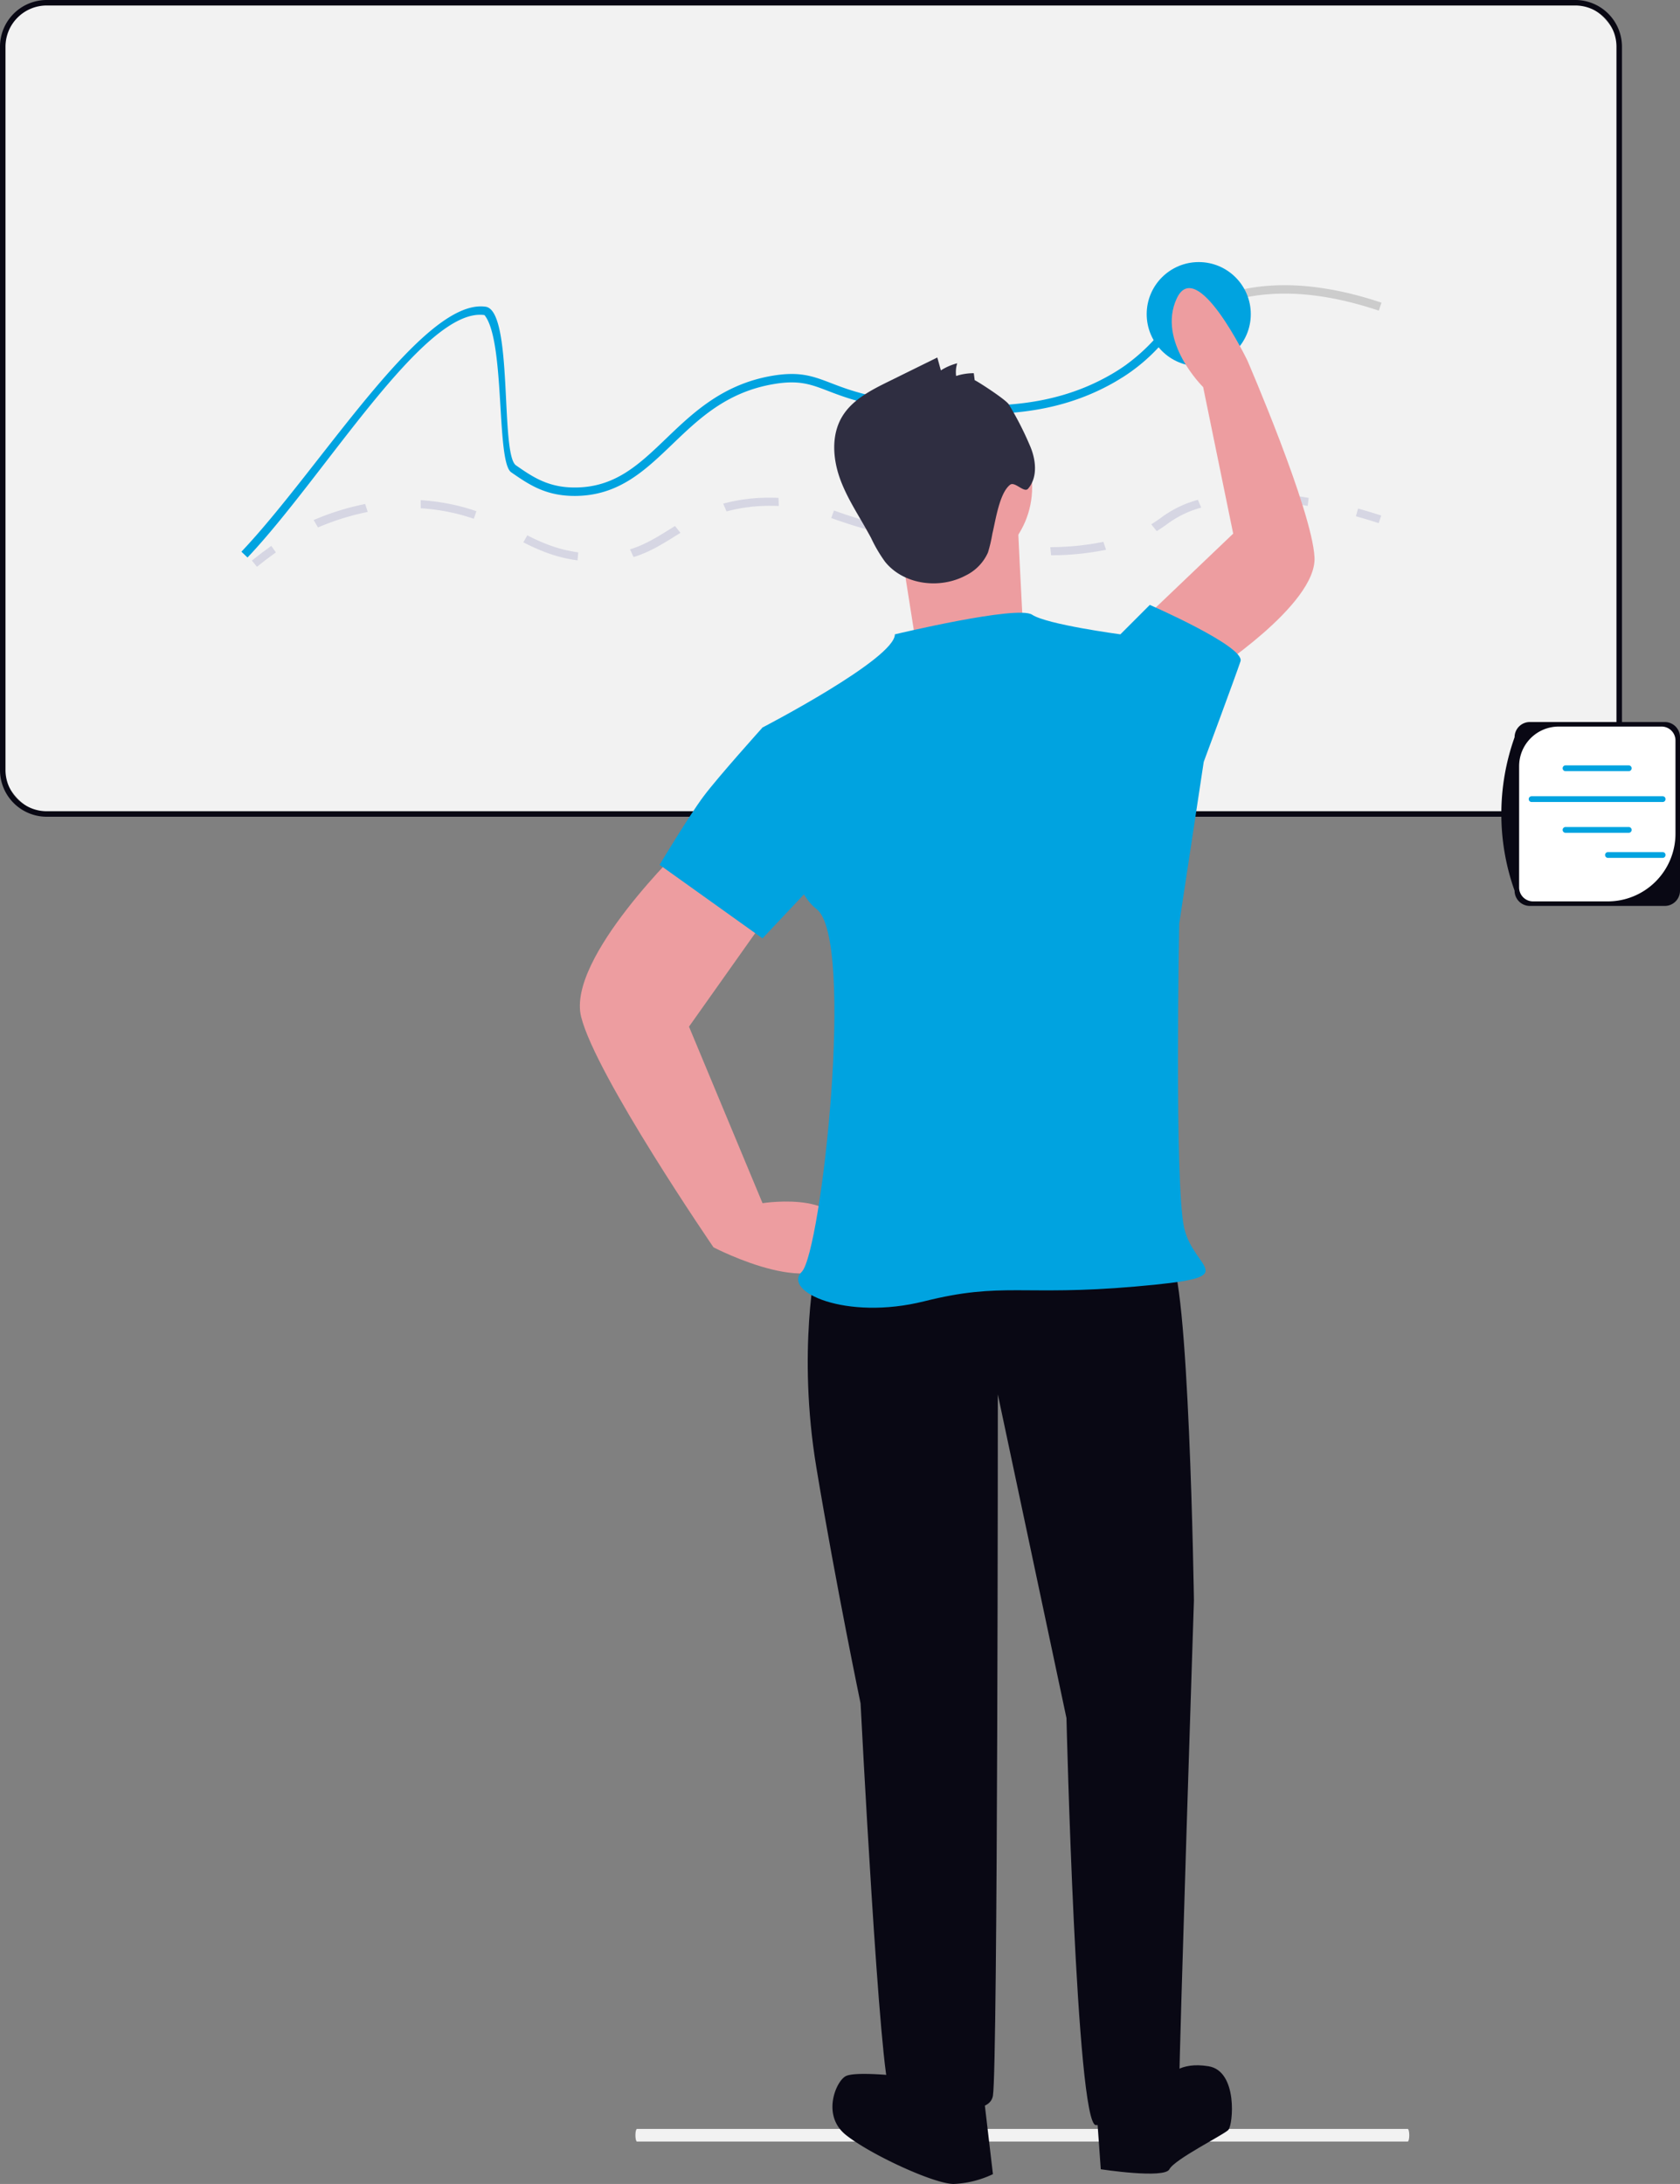
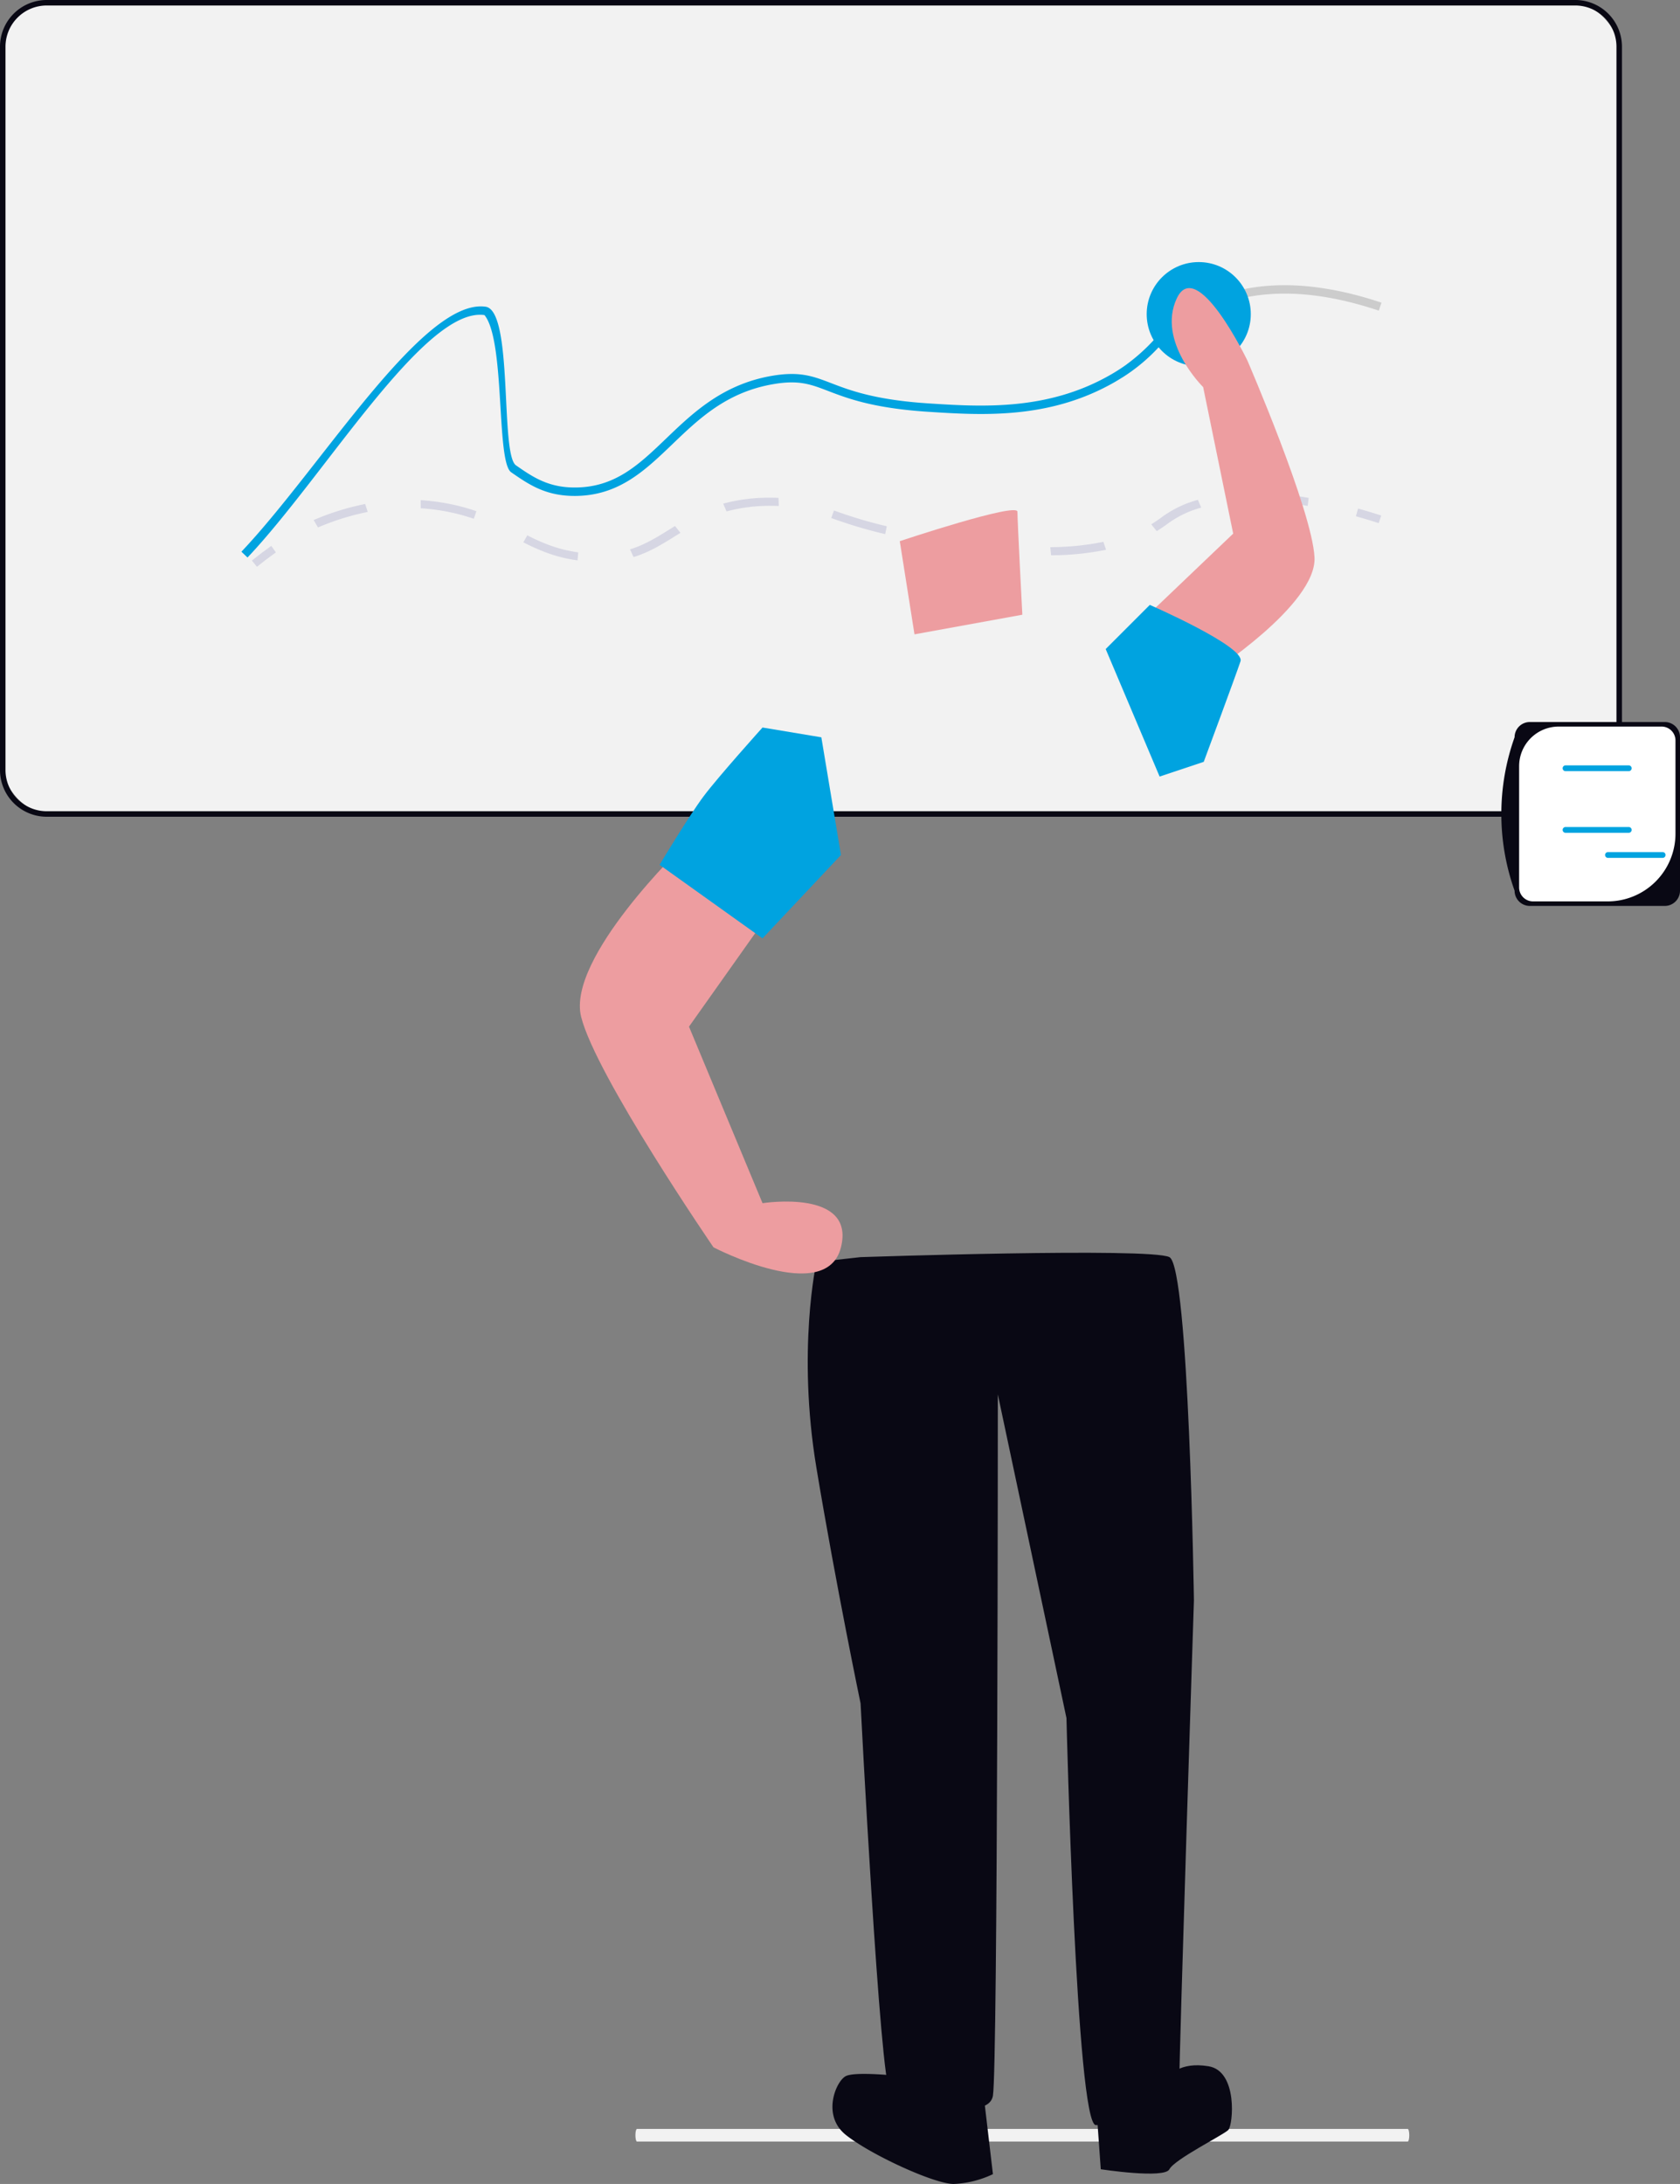
<svg xmlns="http://www.w3.org/2000/svg" width="554.025" height="720" viewBox="0 0 554.025 720" role="img" artist="Katerina Limpitsouni" source="https://undraw.co/">
  <rect x="0" y="0" width="554.025" height="720" fill="#808080" stroke="none" />
  <g transform="translate(-842.764 -270.851)">
    <path d="M15.18,489.269c0,1.153.227,2.079.51,2.079H269.874c.285,0,.51-.925.51-2.079s-.227-2.079-.51-2.079H15.69C15.407,487.191,15.18,488.117,15.18,489.269Z" transform="translate(1037.129 485.518)" fill="#f2f2f2" />
    <rect width="533.072" height="267.442" rx="16" transform="translate(843.67 271.757)" fill="#f2f2f2" />
    <path d="M14.412-1H518.473a15.4,15.4,0,0,1,15.412,15.412V252.844a15.4,15.4,0,0,1-15.412,15.412H14.412A15.4,15.4,0,0,1-1,252.844V14.412A15.4,15.4,0,0,1,14.412-1ZM518.473,266.443a13.6,13.6,0,0,0,13.6-13.6V14.412a13.6,13.6,0,0,0-13.6-13.6H14.412a13.6,13.6,0,0,0-13.6,13.6V252.844a13.6,13.6,0,0,0,13.6,13.6Z" transform="translate(843.764 271.851)" fill="#090814" />
    <g transform="translate(969.88 327.737) rotate(19)">
      <path d="M2.234,8.058,0,6.651C1.452,4.342,2.951,2.1,4.453,0L6.6,1.534C5.13,3.6,3.66,5.792,2.234,8.058Z" transform="translate(0 128.635)" fill="#d6d6e3" />
      <path d="M2.15,115.58,0,113.737A86.23,86.23,0,0,1,14.335,103.2l1.656,2.2A83.252,83.252,0,0,0,2.15,115.58ZM77.076,98.913a65.043,65.043,0,0,1-9.3-.756l.485-2.606a60.905,60.905,0,0,0,8.814.721,46.027,46.027,0,0,0,8.892-.874l.648,2.579A49.434,49.434,0,0,1,77.076,98.913Zm-44.939-.349-.9-2.518a70.743,70.743,0,0,1,9.933-1.994,66.293,66.293,0,0,1,8.445-.546H49.8v2.641h-.185a62.872,62.872,0,0,0-8.015.519,67.387,67.387,0,0,0-9.46,1.9Zm71.586-7.631L101.8,88.9c4.144-3.027,7.115-6.687,10.26-10.562l1.255-1.541,2.437,1.543-1.247,1.532C111.247,83.892,108.166,87.688,103.723,90.933Zm24.085-24.211-1.848-2.082a57.626,57.626,0,0,1,13.982-6.88q1.369-.474,2.623-.848l.969,2.5c-.8.239-1.625.507-2.493.807A54.521,54.521,0,0,0,127.808,66.721Zm36.258-9.172c-1.01,0-1.969-.008-2.89-.017l.035-2.641c.941.01,1.924.012,2.964.017a144.258,144.258,0,0,0,15.208-.776l.346,2.623A149.719,149.719,0,0,1,164.066,57.55ZM198,54.092l-.6-2.588c5.394-.959,11.67-2.1,17.882-3.51l.751,2.557C209.753,51.976,203.431,53.126,198,54.092Zm35.729-8.547L232.6,43.1a89.135,89.135,0,0,0,15.986-7.36l1.684,2.187A92.231,92.231,0,0,1,233.728,45.545Zm30.345-18.868-2.437-1.543c.838-1.022,1.563-2.02,2.263-2.984a35.669,35.669,0,0,1,9.3-9.405l.356-.251,1.861,2.072-.331.233a32.914,32.914,0,0,0-8.654,8.773C265.707,24.565,264.959,25.594,264.073,26.676Zm26.943-19.8-1.1-2.459A110.815,110.815,0,0,1,307.888,0l.554,2.6A107.57,107.57,0,0,0,291.015,6.872Z" transform="translate(14.904 2.294)" fill="#d6d6e3" />
      <path d="M.165,2.951,0,.315C2.566.155,5.248.049,7.973,0l.048,2.641C5.335,2.688,2.691,2.793.165,2.951Z" transform="translate(339.322 0)" fill="#d6d6e3" />
    </g>
    <path d="M72.036,2.769c-25.129.651-43.875,8.044-55.755,21.945a48.008,48.008,0,0,0-8.058,13.5A59.61,59.61,0,0,1,0,52.5V47.793a61.624,61.624,0,0,0,5.69-10.7,49.975,49.975,0,0,1,8.487-14.164C26.583,8.39,46.021.678,71.953,0l.083,2.769Z" transform="translate(1230.725 346.024) rotate(20)" fill="#ccc" />
    <path d="M261.48,3.915A59.61,59.61,0,0,1,253.256,18.2q-.789,1.018-1.7,2.118C235.52,39.386,214.1,45.644,196.879,50.684c-1.08.318-2.132.609-3.157.886-15.313,4.154-23.7,4-29.947,3.9-6.272-.111-10.412-.18-17.819,4.057C132.374,67.27,126.808,78.6,121.422,89.547c-5.552,11.27-10.785,21.917-24.132,26.915-9.262,3.461-15.77,1.744-22.651-.055-5.912-1.565-16.567-40.073-26-45.689C29.158,74.8,17.32,138.462,2.547,172.549L0,171.441C15.161,136.5,27.649,72.3,48.057,68c9.1-1.911,21.072,44.083,27.289,45.717,6.452,1.7,12.53,3.3,20.975.138,12.322-4.6,17.085-14.3,22.609-25.53,5.317-10.8,11.339-23.038,25.641-31.207,8.072-4.61,12.765-4.527,19.245-4.417,6.175.111,14.51.249,29.906-4,.775-.222,1.565-.443,2.381-.678,16.864-4.929,37.839-11.062,53.318-29.476a59.635,59.635,0,0,0,3.835-5.054,61.621,61.621,0,0,0,5.69-10.7c1.966-4.486,4.417-3.171,2.534,1.121Z" transform="translate(981.012 291.635) rotate(20)" fill="#00a3e0" />
    <circle cx="17.164" cy="17.164" r="17.164" transform="translate(1220.917 357.251)" fill="#00a3e0" />
    <path d="M728.6,535.819l-14.55,1.617s-6.467,29.1,0,67.9,14.55,77.6,14.55,77.6,6.467,126.1,9.7,127.718,32.334,11.317,33.95,1.617,1.617-231.187,1.617-231.187l22.634,106.7s3.233,134.185,9.7,134.185,27.484-1.617,27.484-12.934,4.85-160.052,4.85-160.052-1.617-109.935-8.083-113.168S728.6,535.819,728.6,535.819Z" transform="translate(397.959 149.478)" fill="#090814" />
    <path d="M739.556,740.136s-14.55-1.617-17.784,0-8.083,12.933,0,19.4,29.1,16.167,35.567,16.167a33.446,33.446,0,0,0,12.934-3.233l-3.233-27.484Z" transform="translate(399.936 215.147)" fill="#090814" />
    <path d="M783.149,748.91l1.617,22.634s21.017,3.233,22.634,0,17.784-11.317,19.4-12.934,3.233-19.4-6.467-21.017-12.934,3.233-12.934,3.233Z" transform="translate(421.011 214.457)" fill="#090814" />
    <path d="M688.629,432.612s-38.8,37.184-33.95,56.584,43.651,75.984,43.651,75.984,37.184,19.4,42.034,0S714.5,550.63,714.5,550.63l-24.25-58.2,27.484-38.8Z" transform="translate(379.729 116.882)" fill="#ed9da0" />
    <path d="M816.26,420.6s35.346-22.729,34.528-38.345S828.661,317.4,828.661,317.4s-16.669-34.657-23.3-20.493,8.71,29.24,8.71,29.24l9.9,48.3-26.9,25.665Z" transform="translate(425.47 72.329)" fill="#ed9da0" />
-     <circle cx="29.1" cy="29.1" r="29.1" transform="translate(1124.942 402.375)" fill="#ed9da0" />
    <path d="M734.169,359.172l4.85,30.717,35.567-6.467s-1.617-30.717-1.617-33.95S734.169,359.172,734.169,359.172Z" transform="translate(405.323 90.088)" fill="#ed9da0" />
-     <path d="M743.534,381.687s40.417-9.7,45.267-6.467,29.1,6.467,29.1,6.467l27.484,42.034L837.3,477.072s-1.617,85.685,1.617,100.235,21.017,16.167-16.167,19.4-43.651-1.617-69.518,4.85-46.884-3.233-40.417-9.7,17.784-109.935,4.85-119.635S699.883,412.4,699.883,412.4,743.534,389.771,743.534,381.687Z" transform="translate(394.342 98.29)" fill="#00a3e0" />
    <path d="M785.6,387.162l4.85-4.85,9.7-9.7s31.525,13.742,29.909,18.592-12.125,33.142-12.125,33.142l-14.55,4.85Z" transform="translate(421.795 97.665)" fill="#00a3e0" />
    <path d="M727.519,406.457l-19.4-3.233s-14.55,16.167-19.4,22.634-14.55,22.634-14.55,22.634l33.95,24.25,25.867-27.484Z" transform="translate(386.106 107.47)" fill="#00a3e0" />
-     <path d="M764.119,318.344l-.3-2.331a18.329,18.329,0,0,0-5.824.915,9.567,9.567,0,0,1,.36-4.189,18.622,18.622,0,0,0-5.391,2.344l-1.176-4.255-16.162,7.965c-5.8,2.859-11.918,6-15.234,11.554-3.7,6.19-3.054,14.146-.526,20.9s6.727,12.729,10.094,19.106a47.734,47.734,0,0,0,4.587,7.807c6.1,7.6,17.975,9.141,26.576,4.551a15.379,15.379,0,0,0,7.364-7.578,49.263,49.263,0,0,0,1.471-6.276c1.064-4.346,2.3-13.316,5.829-16.066,1.553-1.21,4.633,2.8,5.92,1.311,3.308-3.828,2.614-9.732.559-14.356a104.755,104.755,0,0,0-6.9-13.451C774.262,324.562,764.083,318.064,764.119,318.344Z" transform="translate(400.079 77.877)" fill="#2f2e41" />
    <g transform="translate(1337.87 508.888)">
      <path d="M331.67,326.056H287.148a5.019,5.019,0,0,1-5.013-5.013,75.386,75.386,0,0,1,0-50.6,5.019,5.019,0,0,1,5.013-5.013H331.67a5.019,5.019,0,0,1,5.013,5.013v50.6A5.019,5.019,0,0,1,331.67,326.056Z" transform="translate(-277.763 -265.432)" fill="#090814" />
      <path d="M295.264,266.563a13.059,13.059,0,0,0-13.059,13.059v39.985A4.593,4.593,0,0,0,286.8,324.2h24.621a22.347,22.347,0,0,0,22.347-22.347v-30.7a4.593,4.593,0,0,0-4.593-4.593Z" transform="translate(-276.341 -265.07)" fill="#fff" />
      <g transform="translate(9.031 14.291)">
        <path d="M314.873,278.163H294.029a.953.953,0,1,1,0-1.906h20.845a.953.953,0,0,1,0,1.906Z" transform="translate(-281.89 -276.257)" fill="#00a3e0" />
        <path d="M314.873,293.555H294.029a.953.953,0,1,1,0-1.906h20.845a.953.953,0,0,1,0,1.906Z" transform="translate(-281.89 -271.327)" fill="#00a3e0" />
-         <path d="M328.772,285.864H285.557a.953.953,0,1,1,0-1.906h43.215a.953.953,0,0,1,0,1.906Z" transform="translate(-284.604 -273.79)" fill="#00a3e0" />
      </g>
      <path d="M323.049,299.814H305.017a.953.953,0,1,1,0-1.906h18.032a.953.953,0,0,1,0,1.906Z" transform="translate(-269.849 -255.031)" fill="#00a3e0" />
    </g>
  </g>
</svg>